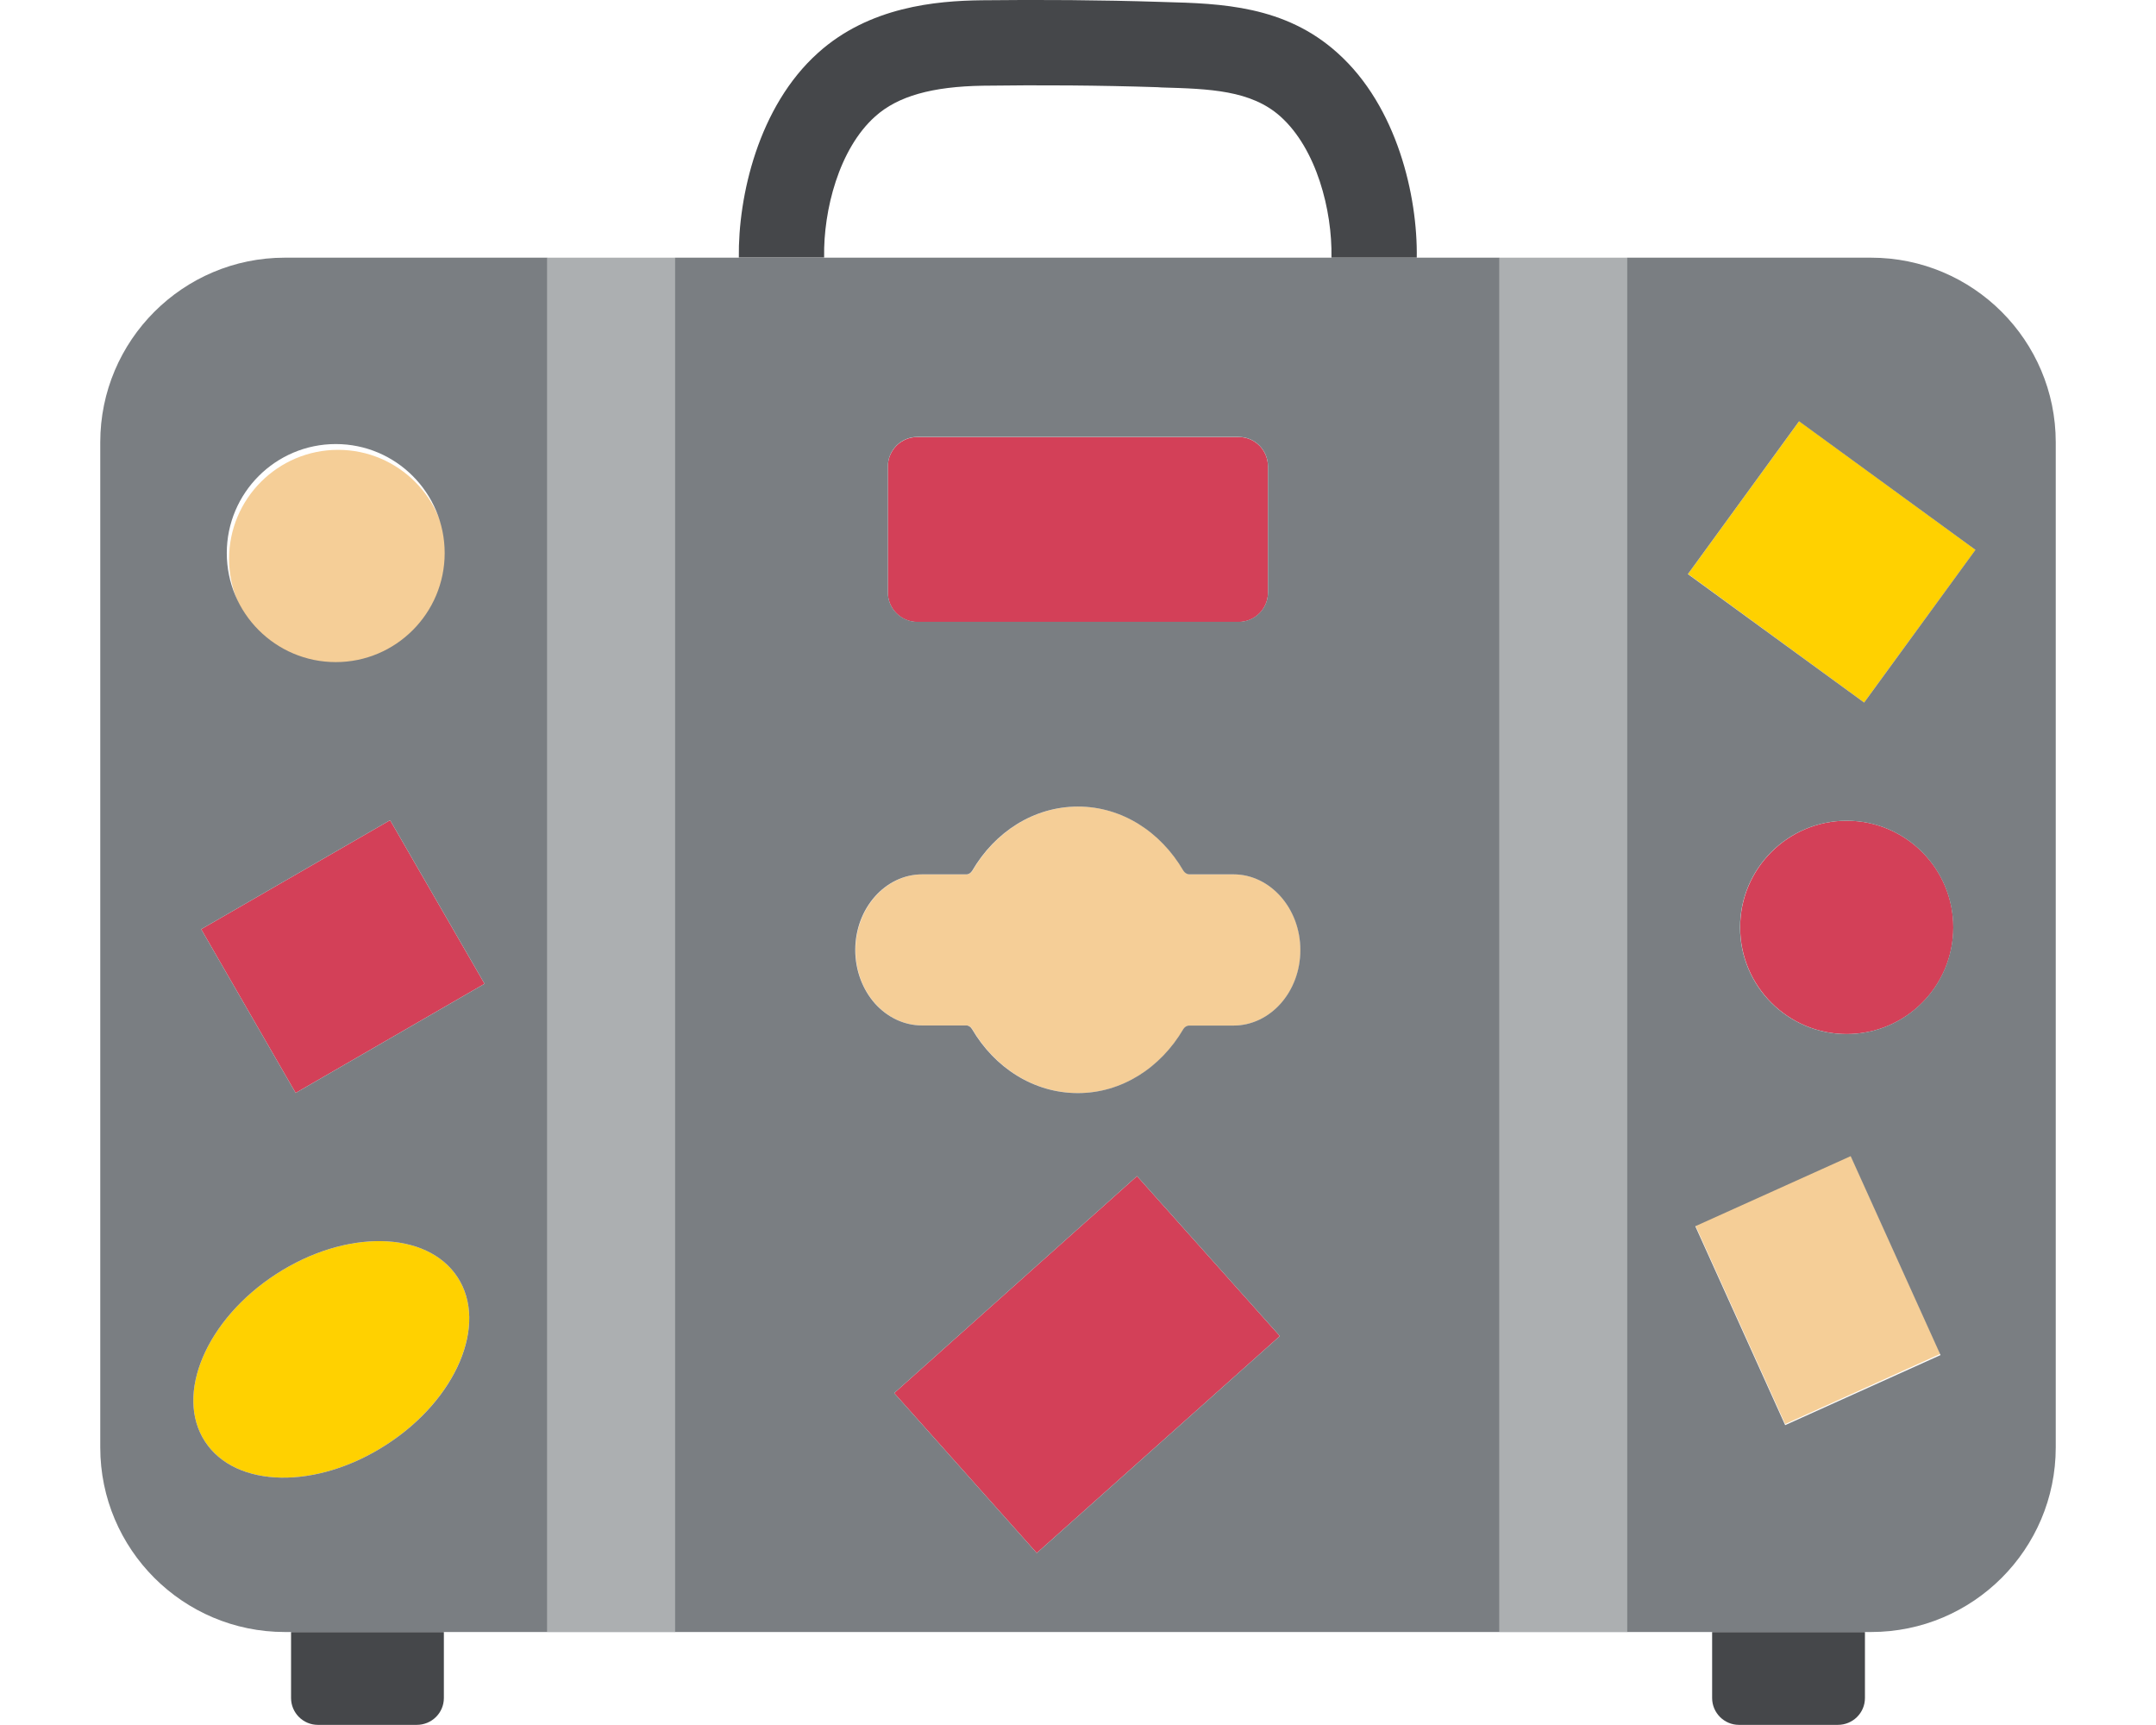
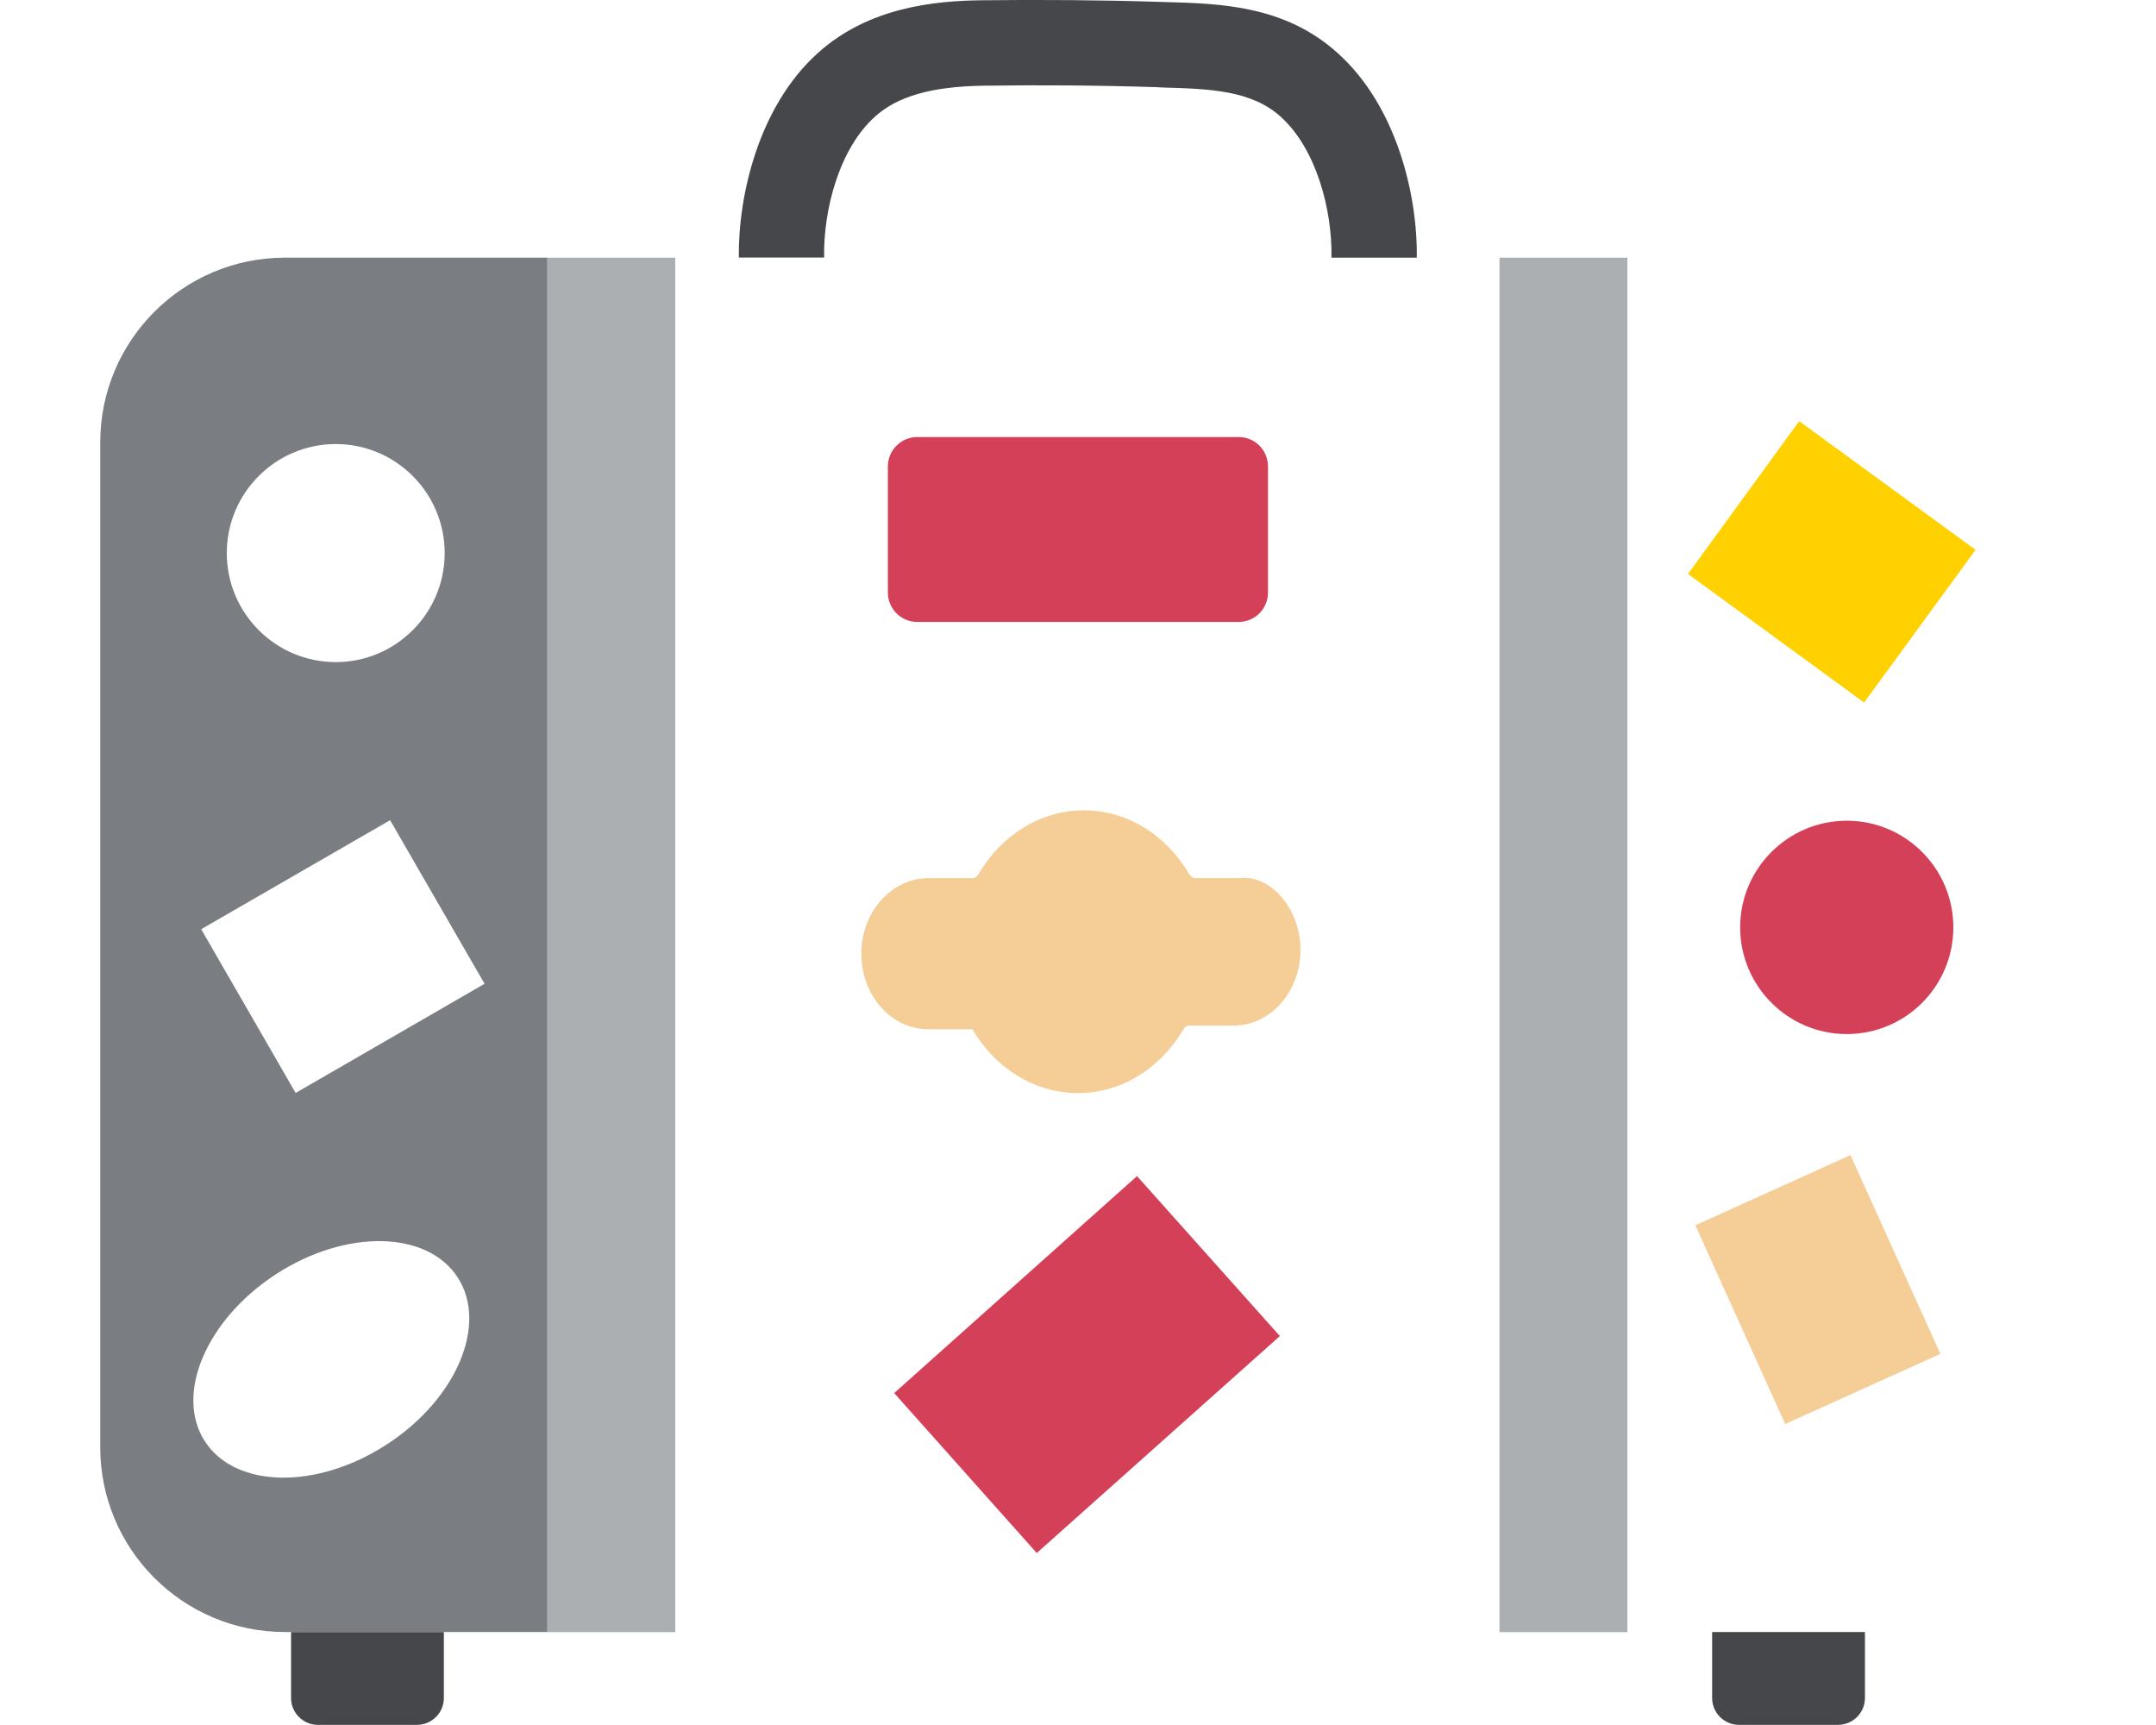
<svg xmlns="http://www.w3.org/2000/svg" version="1.1" id="Layer_1" x="0px" y="0px" viewBox="0 0 160 128" style="enable-background:new 0 0 160 128;" xml:space="preserve">
  <style type="text/css"> .st0{fill:#D34058;} .st1{fill:#F5CE97;} .st2{fill:#FFD100;} .st3{fill:#ACAFB1;} .st4{fill:#45474A;} .st5{fill:#7A7E82;} </style>
  <g>
    <path class="st0" d="M137.05,60.9c4.37,0,7.91,3.55,7.91,7.91c0,4.37-3.53,7.92-7.91,7.92c-4.36,0-7.91-3.55-7.91-7.92 C129.14,64.45,132.69,60.9,137.05,60.9z" />
    <rect x="128.6" y="87.67" transform="matrix(0.911 -0.412 0.412 0.911 -27.462 64.035)" class="st1" width="12.64" height="16.19" />
-     <polygon class="st0" points="28.95,60.86 35.96,73 21.94,81.1 14.93,68.95 " />
    <polygon class="st2" points="146.61,40.8 138.34,52.13 125.27,42.59 133.52,31.25 " />
-     <path class="st2" d="M33.96,94.78c2.27,3.49-0.09,9.05-5.27,12.41c-5.17,3.36-11.21,3.26-13.48-0.23s0.1-9.05,5.27-12.41 S31.7,91.29,33.96,94.78z" />
-     <path class="st1" d="M25.09,33.38c4.46,0,8.08,3.63,8.08,8.09s-3.62,8.09-8.08,8.09c-4.47,0-8.09-3.63-8.09-8.09 S20.62,33.38,25.09,33.38z" />
-     <path class="st1" d="M96.51,70.49v0.01c0,3.09-2.22,5.6-4.96,5.6h-3.29c-0.17,0-0.34,0.11-0.43,0.27 c-1.68,2.86-4.56,4.74-7.82,4.74c-3.28,0-6.17-1.88-7.85-4.74c-0.1-0.17-0.26-0.28-0.43-0.28h-3.29c-1.37,0-2.61-0.63-3.5-1.64 c-0.9-1.01-1.45-2.42-1.45-3.96c0-3.09,2.24-5.61,4.97-5.61h3.28c0.17,0,0.33-0.11,0.43-0.27c1.68-2.88,4.57-4.76,7.85-4.76 c3.26,0,6.14,1.88,7.82,4.76c0.1,0.16,0.27,0.27,0.44,0.27h3.28C94.27,64.88,96.51,67.4,96.51,70.49z" />
+     <path class="st1" d="M96.51,70.49v0.01c0,3.09-2.22,5.6-4.96,5.6h-3.29c-0.17,0-0.34,0.11-0.43,0.27 c-1.68,2.86-4.56,4.74-7.82,4.74c-3.28,0-6.17-1.88-7.85-4.74h-3.29c-1.37,0-2.61-0.63-3.5-1.64 c-0.9-1.01-1.45-2.42-1.45-3.96c0-3.09,2.24-5.61,4.97-5.61h3.28c0.17,0,0.33-0.11,0.43-0.27c1.68-2.88,4.57-4.76,7.85-4.76 c3.26,0,6.14,1.88,7.82,4.76c0.1,0.16,0.27,0.27,0.44,0.27h3.28C94.27,64.88,96.51,67.4,96.51,70.49z" />
    <polygon class="st0" points="84.38,87.27 94.98,99.14 76.94,115.24 66.36,103.37 " />
    <path class="st0" d="M94.1,34.62v9.35c0,1.2-0.97,2.18-2.18,2.18H68.07c-1.2,0-2.18-0.98-2.18-2.18v-9.35 c0-1.21,0.98-2.19,2.18-2.19h23.85C93.13,32.42,94.1,33.41,94.1,34.62z" />
    <rect x="40.62" y="19.12" class="st3" width="9.49" height="101.99" />
    <rect x="111.28" y="19.12" class="st3" width="9.49" height="101.99" />
    <path class="st4" d="M32.94,121.1v4.9c0,1.1-0.9,1.99-2.01,1.99h-7.34c-1.1,0-1.99-0.9-1.99-1.99v-4.9H32.94z" />
    <path class="st4" d="M138.4,121.1v4.9c0,1.1-0.9,1.99-2.01,1.99h-7.34c-1.1,0-1.99-0.9-1.99-1.99v-4.9H138.4z" />
    <path class="st4" d="M61.16,19.07c0,0.01,0,0.03,0,0.04h-6.33c-0.06-4.53,1.44-11.21,5.88-15.19c3.8-3.42,8.75-3.86,12.14-3.9 C77.23-0.03,81.69,0,86.1,0.14l0.3,0.01c4.2,0.11,8.96,0.26,12.86,3.78c4.44,3.97,5.95,10.66,5.88,15.19h-6.33 c0-0.01,0-0.03,0-0.04c0.06-3.46-1.1-8.03-3.79-10.44c-2.18-1.95-5.26-2.05-8.82-2.15L85.9,6.47c-4.32-0.14-8.69-0.17-12.96-0.11 c-3.76,0.06-6.31,0.77-7.99,2.28C62.26,11.04,61.1,15.61,61.16,19.07z" />
-     <path class="st5" d="M111.28,19.12V121.1H50.1V19.12h4.73h6.33h37.67h6.33H111.28z M96.5,70.5v-0.01c0-3.09-2.24-5.61-4.96-5.61 h-3.28c-0.17,0-0.34-0.11-0.44-0.27c-1.68-2.88-4.56-4.76-7.82-4.76c-3.28,0-6.17,1.88-7.85,4.76c-0.1,0.16-0.26,0.27-0.43,0.27 h-3.28c-2.74,0-4.97,2.52-4.97,5.61c0,1.54,0.56,2.95,1.45,3.96c0.9,1.01,2.14,1.64,3.5,1.64h3.29c0.17,0,0.33,0.11,0.43,0.28 c1.68,2.86,4.57,4.74,7.85,4.74c3.26,0,6.14-1.88,7.82-4.74c0.09-0.16,0.26-0.27,0.43-0.27h3.29C94.28,76.1,96.5,73.59,96.5,70.5z M94.98,99.14l-10.6-11.87l-18.02,16.1l10.58,11.87L94.98,99.14z M94.1,43.96v-9.35c0-1.21-0.97-2.19-2.18-2.19H68.07 c-1.2,0-2.18,0.98-2.18,2.19v9.35c0,1.2,0.98,2.18,2.18,2.18h23.85C93.13,46.14,94.1,45.16,94.1,43.96z" />
    <path class="st5" d="M40.62,19.12V121.1h-7.68H21.6h-0.46c-7.56,0-13.7-6.14-13.7-13.7V32.82c0-7.56,6.14-13.7,13.7-13.7H40.62z M35.96,73l-7.01-12.14l-14.02,8.09l7.01,12.15L35.96,73z M28.69,107.19c5.19-3.36,7.54-8.92,5.27-12.41 c-2.27-3.49-8.31-3.59-13.48-0.23s-7.54,8.92-5.27,12.41S23.52,110.55,28.69,107.19z M33,41.04c0-4.46-3.62-8.09-8.08-8.09 c-4.47,0-8.09,3.63-8.09,8.09s3.62,8.09,8.09,8.09C29.38,49.13,33,45.5,33,41.04z" />
-     <path class="st5" d="M152.56,32.82v74.58c0,7.56-6.14,13.7-13.7,13.7h-0.46h-11.34h-6.3V19.12h18.09 C146.42,19.12,152.56,25.26,152.56,32.82z M138.34,52.13l8.26-11.33l-13.09-9.54l-8.25,11.34L138.34,52.13z M144.01,100.55 l-6.67-14.76l-11.53,5.2l6.67,14.76L144.01,100.55z M144.95,68.81c0-4.36-3.53-7.91-7.91-7.91c-4.36,0-7.91,3.55-7.91,7.91 c0,4.37,3.55,7.92,7.91,7.92C141.42,76.73,144.95,73.18,144.95,68.81z" />
  </g>
</svg>